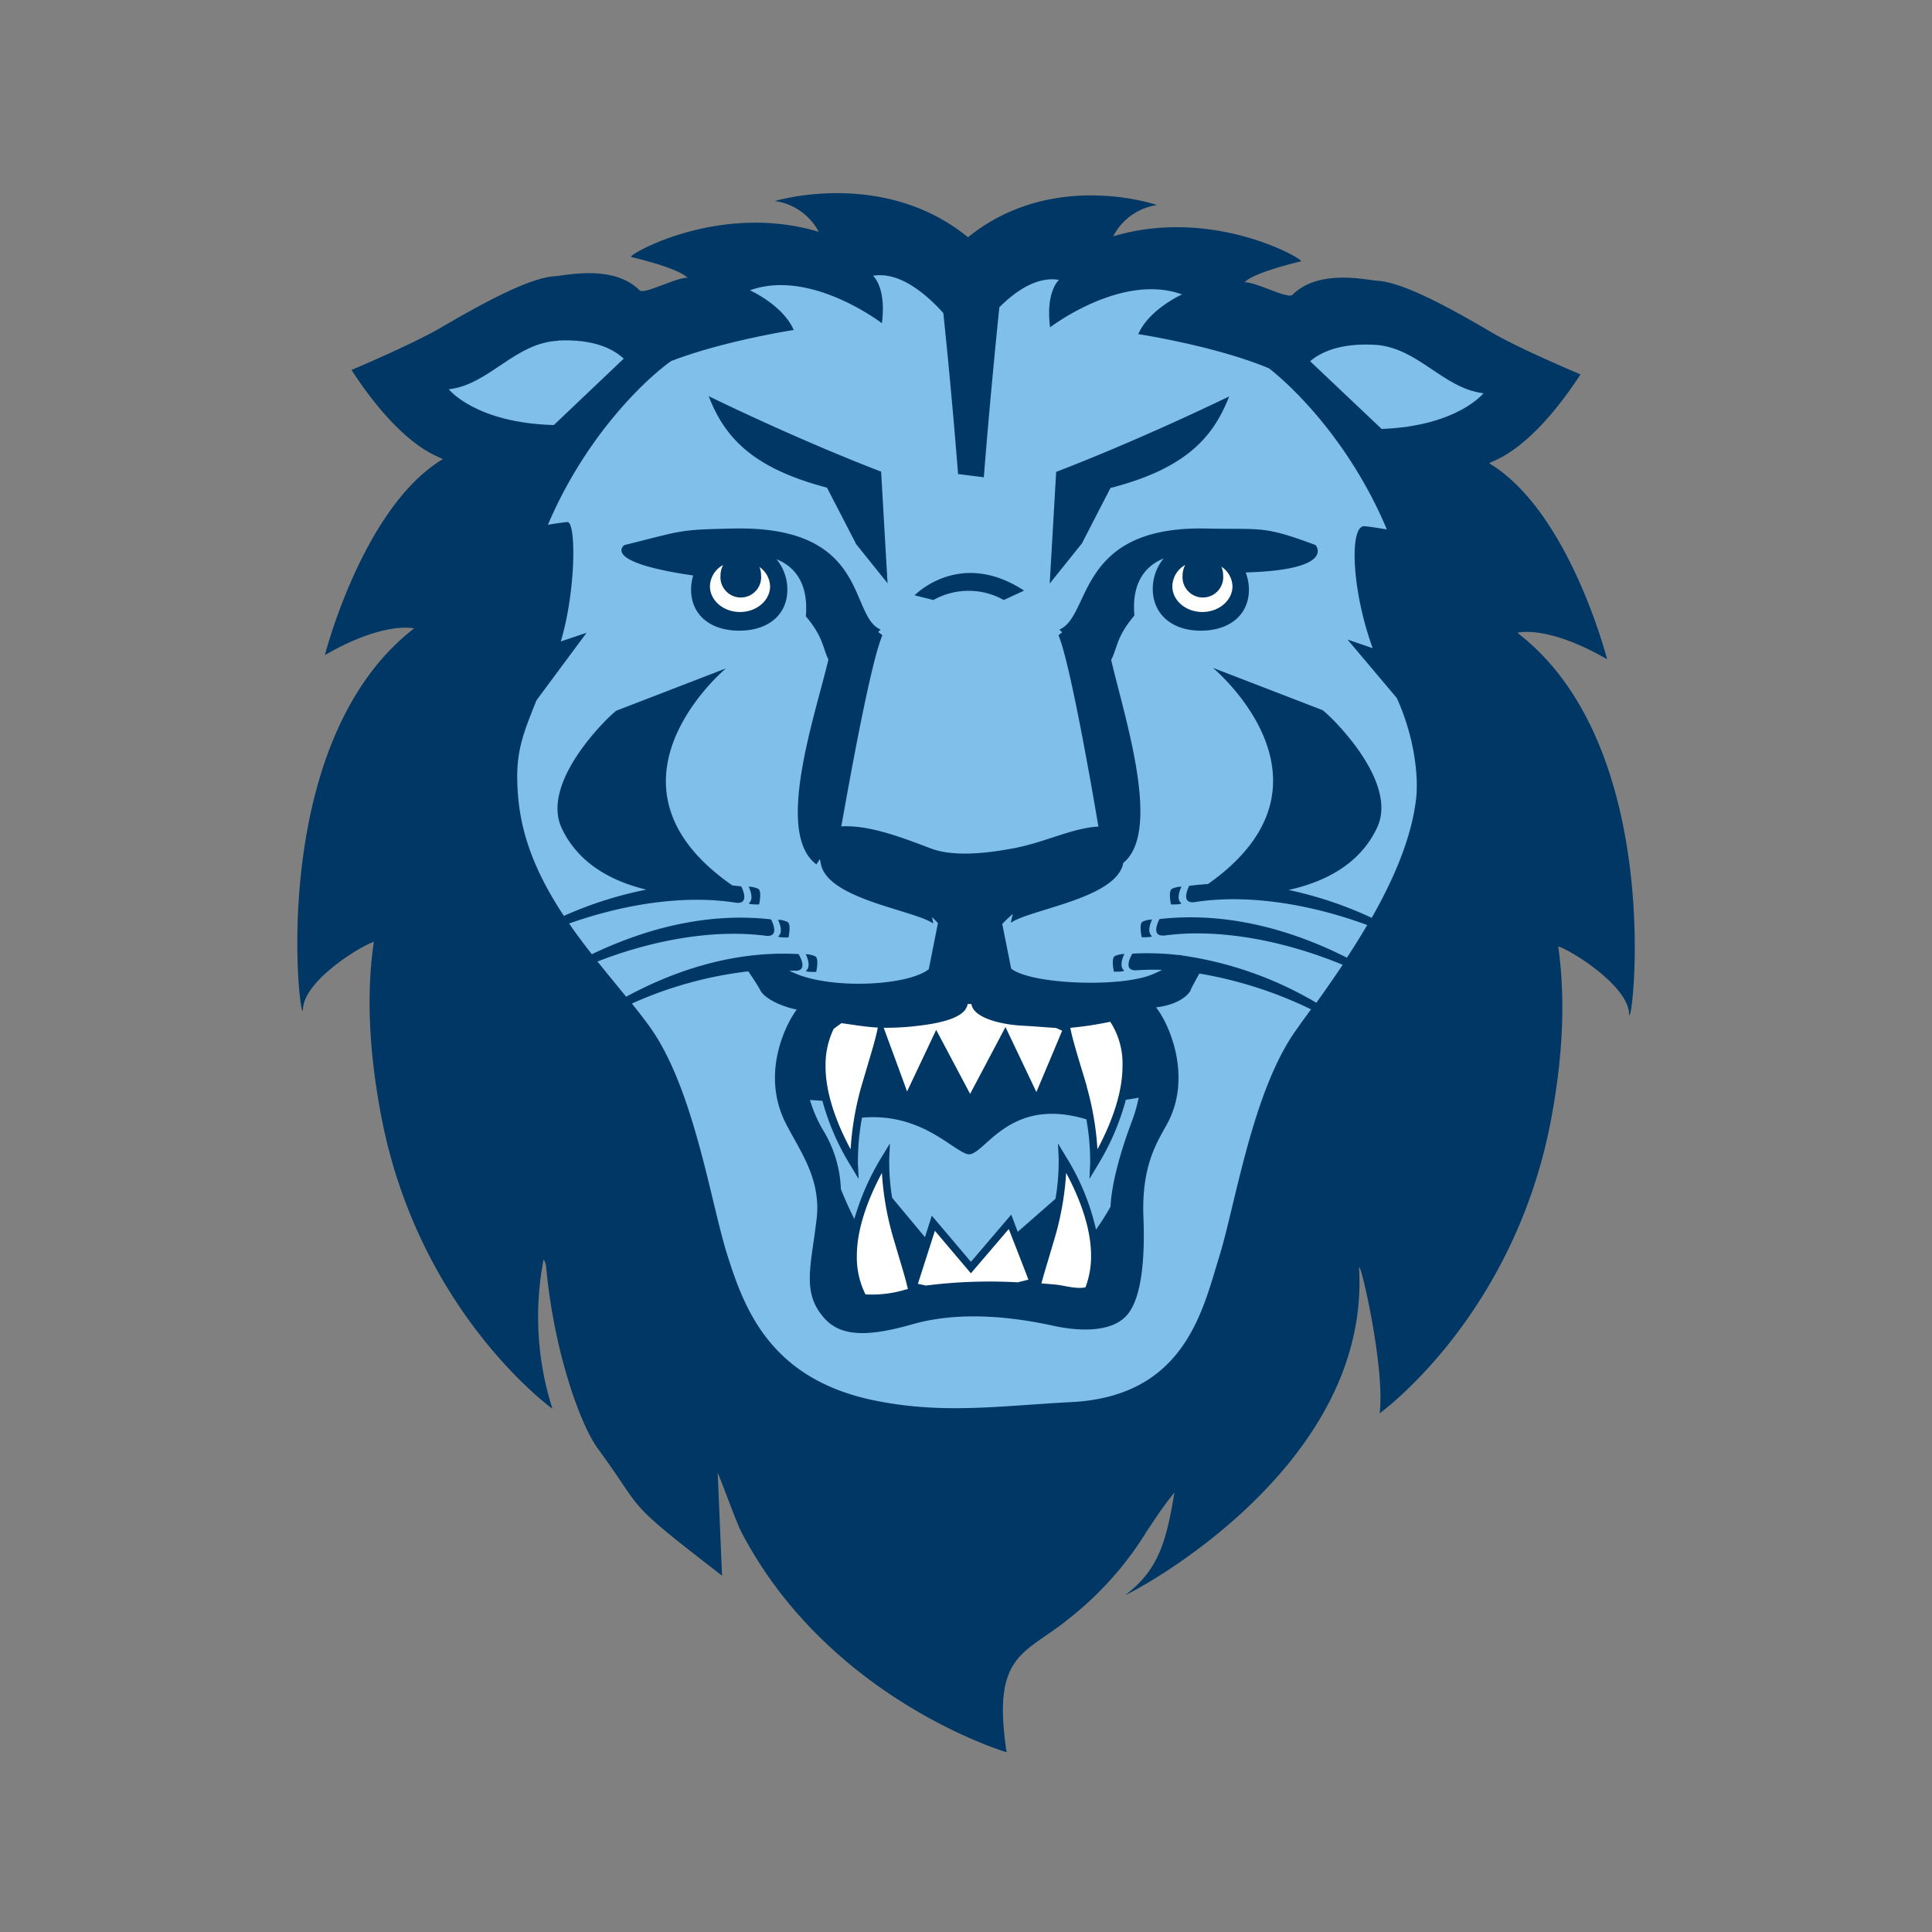
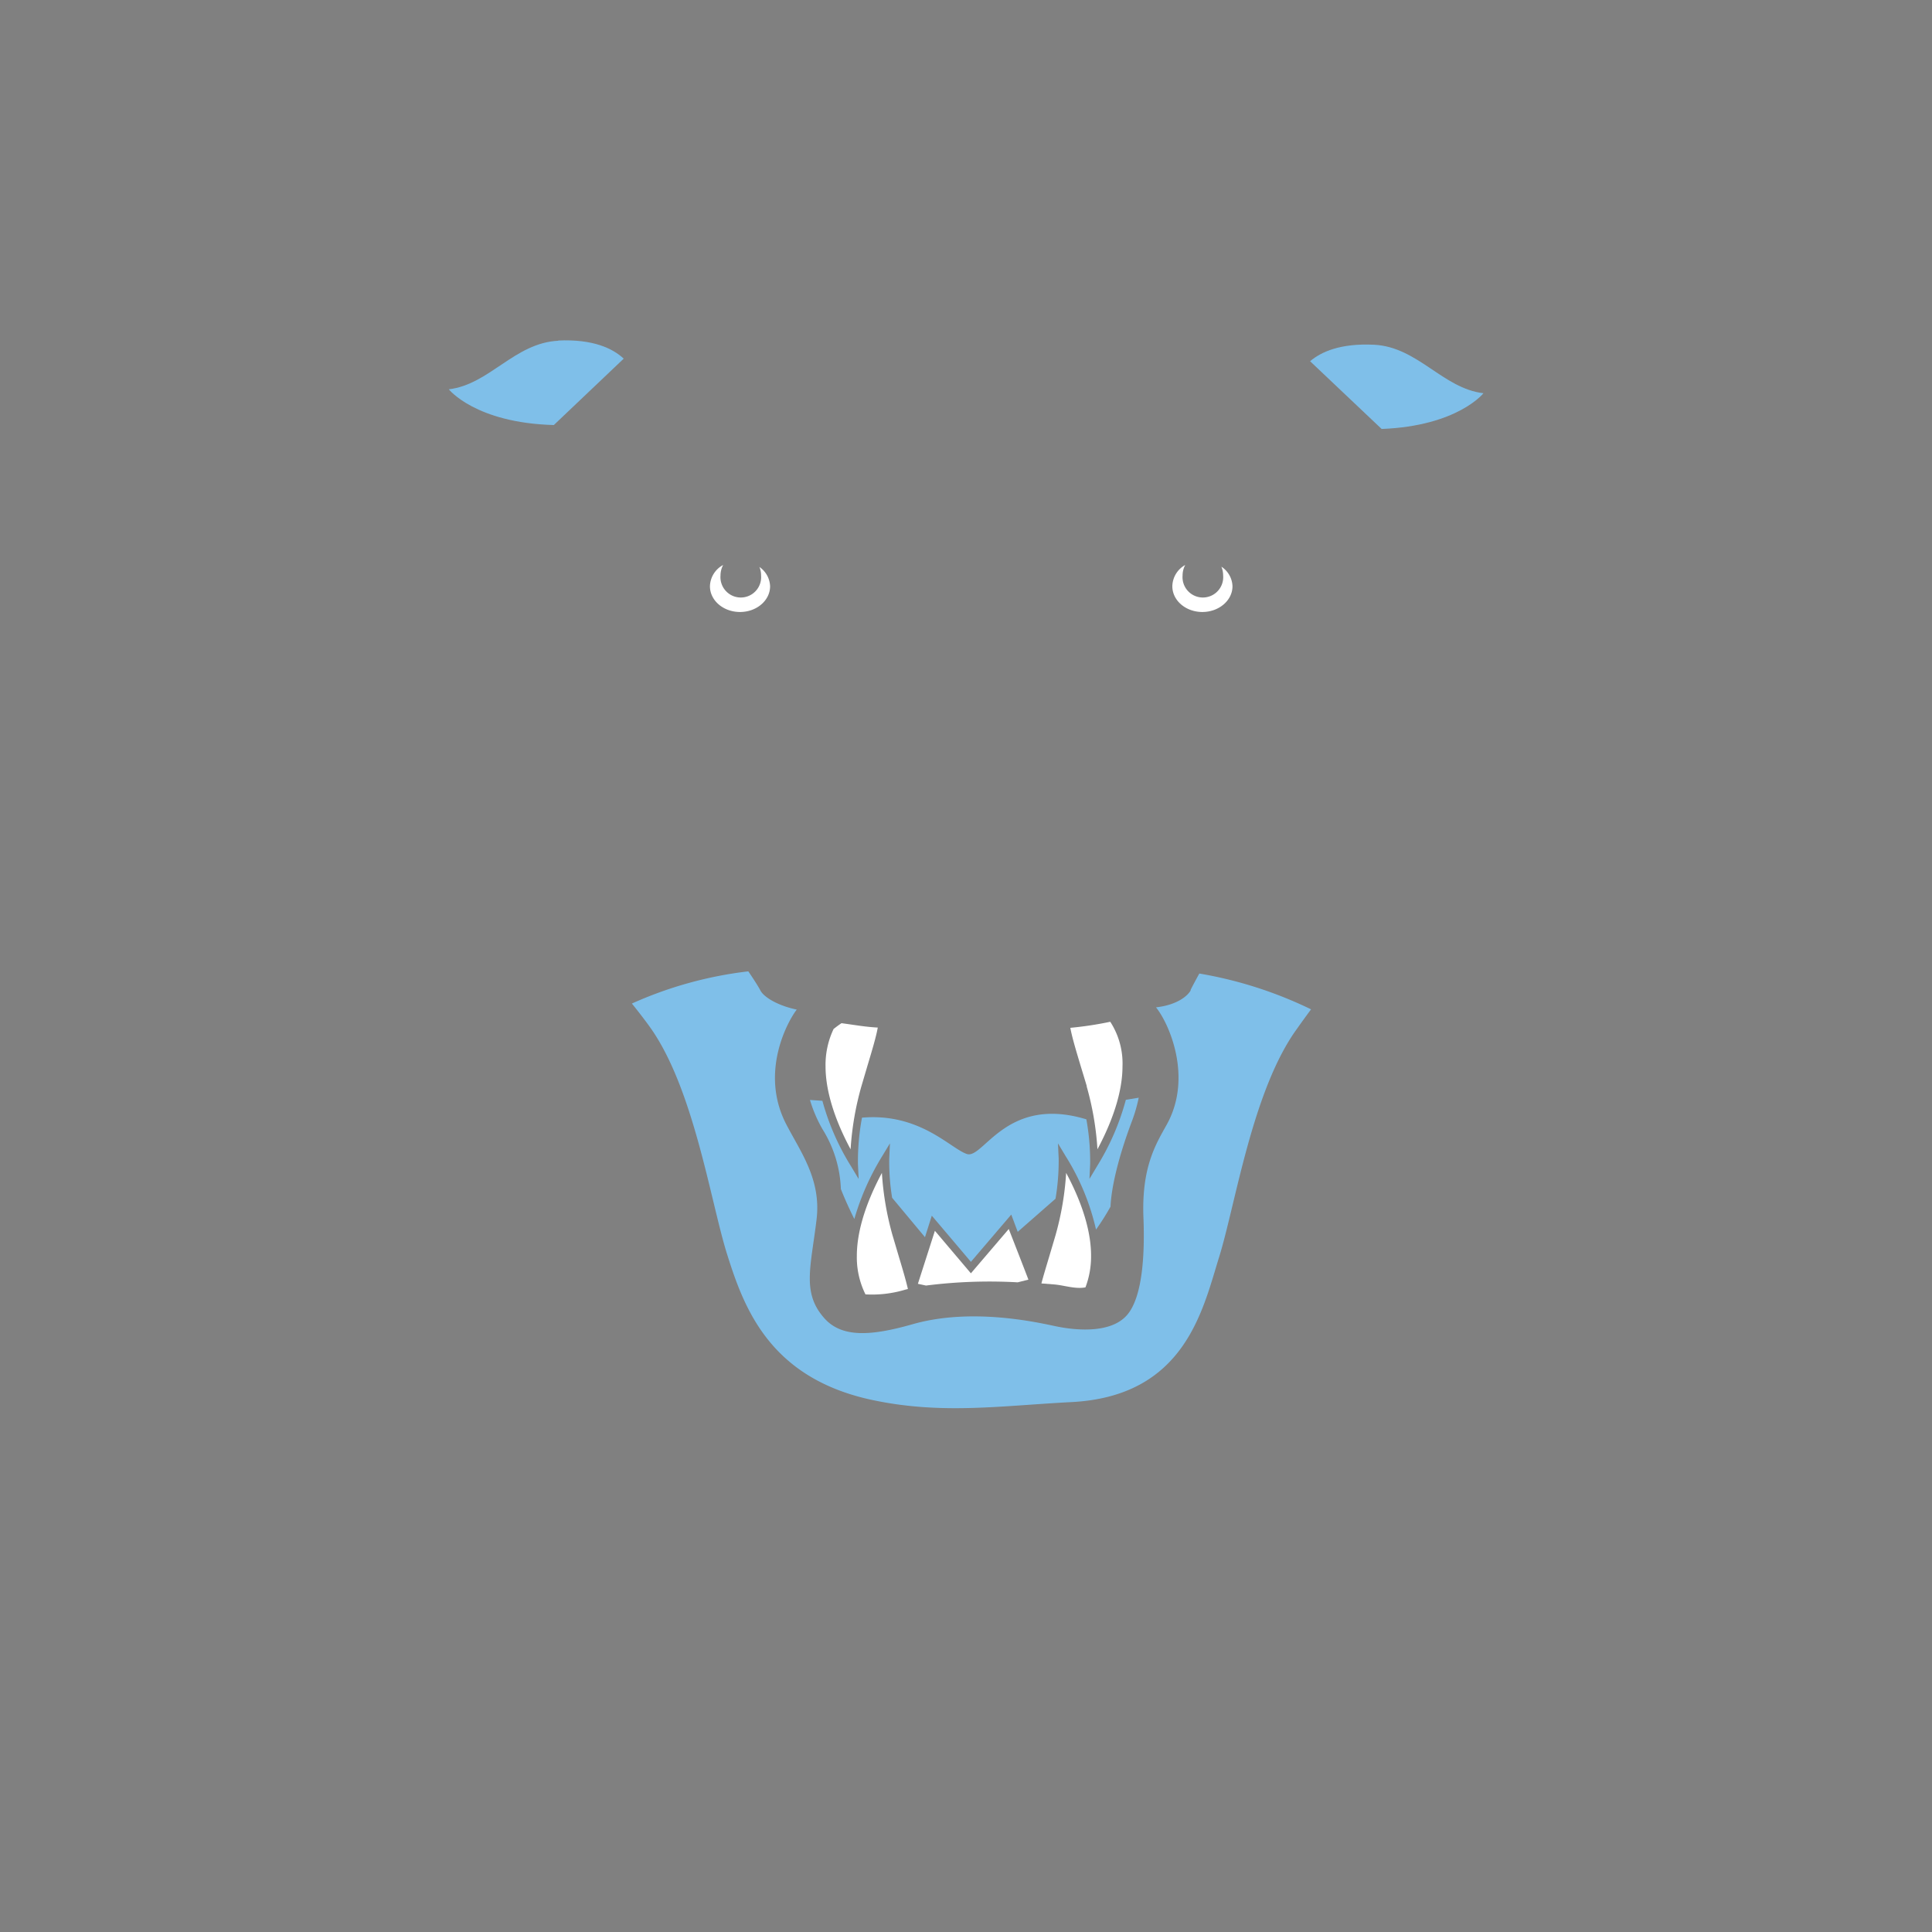
<svg xmlns="http://www.w3.org/2000/svg" viewBox="0 0 300 300">
  <rect x="0" y="0" width="300" height="300" fill="#808080" stroke="none" />
  <defs>
    <style>.cls-1{fill:none;}.cls-2{fill:#003764;}.cls-3{fill:#7fbfe9;}.cls-4{fill:#fff;}</style>
  </defs>
  <title>columbia-lions</title>
  <g id="Layer_2" data-name="Layer 2">
    <g id="Layer_78" data-name="Layer 78">
      <rect class="cls-1" width="300" height="300" />
-       <path class="cls-2" d="M235.7,98.24s4.62-1.22,13.85,4.13c0,0-5.83-22.84-18.22-30.38-.62-.37,5.34-.48,14.09-13.85,0,0-9.53-4-13.85-6.55-7-4.13-13.85-7.78-17.74-8-1.71-.11-9.07-1.87-13.12,2.18-.72.73-5.5-1.94-7.44-1.94,0,0,.72-1.3,8.74-3.25.72-.17-13.53-8.57-29.16-3.88a9.15,9.15,0,0,1,6.81-4.86s-16.17-5.65-29.35,5c-13.2-10.76-30-5.62-30-5.62A9.11,9.11,0,0,1,127.14,36c-15.62-4.69-29.86,3.72-29.15,3.9,8,1.93,8.75,3.23,8.75,3.23-1.94,0-6.72,2.67-7.45,1.94-4.05-4.05-11.41-2.29-13.12-2.18-3.89.24-10.69,3.89-17.74,8-4.33,2.54-13.85,6.56-13.85,6.56C63.33,70.86,69.3,71,68.67,71.35c-12.38,7.53-18.22,30.37-18.22,30.37,9.24-5.34,13.85-4.14,13.85-4.14-23.57,18.23-17.5,63.52-17.25,59.05s9.1-9.83,11-10.37c-1,6.76-1.05,15.55,1.16,27.13,5.84,30.46,26.57,45.36,26.57,45.36a47,47,0,0,1-1.37-23.2,3.19,3.19,0,0,1,.4,1.17c1.2,13.26,5.35,24.55,8,28.19,7.61,10.36,3.59,7.61,19.31,19.76l-.68-16c.59,1.33,2.94,7.79,3.64,9.15,13.61,26.13,41.23,34.27,41.23,34.27-2.35-15.39,2.81-15.17,9.55-20.65a51.78,51.78,0,0,0,12-13.32l0,0,.08-.14c1.29-1.95,2.61-4,4.43-6.23-1.23,7.28-2.33,11.93-7.59,15.89-.86.65,38-18.77,36.26-50.54-.16-2.91,4.11,15.07,3.19,22.36,0,0,20.73-14.9,26.57-45.37,2.21-11.57,2.11-20.36,1.16-27.13,1.89.54,10.74,6,11,10.38s6.32-40.82-17.25-59Z" />
-       <path class="cls-3" d="M180.9,145.25c-2.44.32-.85-2.54-.85-2.54,11-1.24,21.19,2,29.1,6,1.08-1.65,2.14-3.34,3.15-5.07-9.25-3.41-18.85-4.79-26.73-3.57-2.44.38-.91-2.52-.91-2.52,1-.13,2-.22,2.92-.28,22.28-15.72.76-33.57.76-33.57l17,6.56c.84.5,11.92,10.93,8.51,18.22-2.7,5.8-8.26,8.5-13.76,9.71A60.2,60.2,0,0,1,213,142.52c3.41-6,6.15-12.32,6.88-18.38.43-3.47-.23-9.74-3-15.77l-7.64-9.06,3.91,1.34c-3.33-9.18-3.63-19.17-1.25-18.94,1.09.11,2.27.3,3.45.5-5.32-12.68-13.6-21.31-18.27-25-8.29-3.49-20.33-5.33-20.33-5.33,1.7-3.89,6.8-6.16,6.8-6.16-9.4-3.42-20.49,5.11-20.49,5.11-.73-5.59,1.38-7.37,1.38-7.37-3.38-.57-6.69,1.69-9.26,4.25-1.51,14.66-2.41,26.4-2.41,26.4l-4-.5c-.8-10.13-1.66-19-2.29-25-2.78-3.08-6.85-6.47-10.92-5.79,0,0,2.11,1.78,1.38,7.37,0,0-11.09-8.53-20.49-5.11,0,0,5.1,2.27,6.8,6.16,0,0-10.86,1.67-19.05,4.83C99.83,59.21,90.81,68,85.08,81.49c1-.18,2.08-.33,3-.43,1.41-.13,1.37,10.62-1,18.54l4-1.34L83.3,108.75c-2.29,5.74-3.41,8.42-2.84,15,.59,7,3.49,13,7.1,18.47a59.79,59.79,0,0,1,12.8-4.08c-5.29-1.27-10.54-4-13.15-9.57-3.39-7.29,7.67-17.72,8.51-18.22l17-6.56s-21.62,18,1,33.7l1.38.15s1.53,2.9-.91,2.52c-7.61-1.19-16.85.07-25.82,3.24,1.13,1.65,2.32,3.23,3.53,4.77,7.72-3.69,17.43-6.59,27.82-5.41,0,0,1.59,2.86-.85,2.54-7.74-1-17.09.5-26.09,4,1.51,1.89,3,3.7,4.45,5.47,7.38-4,16.64-7.18,26.77-6.62,0,0,1.75,2.76-.7,2.58-.24,0-.49,0-.73,0a15.88,15.88,0,0,0,1.58.69c6.09,2.21,17,1.52,20.07-.92l1.42-7.16a11.66,11.66,0,0,0-.93-.93,9.91,9.91,0,0,1,.21,1c-2.91-2.08-16.18-3.73-17.43-9.13-.07-.32-.12-.61-.17-.89l-.55.83c-6.48-4.8-.33-22.66,1.87-31.8-.9-1.81-.77-3.48-3.51-6.72.44-5.16-1.76-7.74-4.55-8.86a7.42,7.42,0,0,1,1.68,4.71c0,3.88-2.93,6.38-7.47,6.38s-7.48-2.5-7.48-6.38a7.54,7.54,0,0,1,.33-2.19c-14.5-2.1-10.69-4.72-10.69-4.72,9.37-2.32,8.29-2.39,17-2.57,21.16-.44,17.81,13.59,22.79,15.69l-.38.38c.41.29.66.5.66.5-2.06,4.73-6,27.68-6.39,29.68,4.23-.23,9,1.56,13.87,3.41,4.11,1.58,10.32.46,12.83,0,4.83-.88,9.22-3.19,13.23-3.38-.3-1.79-4.21-25-6.2-29.71,0,0,.21-.18.57-.45l-.43-.43c5-2.1,2.56-16.13,22.79-15.69,8.72.19,8.72-.52,17,2.57,0,0,3.27,3.84-10.86,4.25a7.35,7.35,0,0,1,.5,2.66c0,3.88-2.94,6.38-7.48,6.38S179,95.31,179,91.43a7.43,7.43,0,0,1,1.69-4.71c-2.79,1.12-5,3.7-4.54,8.86-2.84,3.33-2.61,5-3.61,6.89,2.14,9.14,7.9,26.68,1.85,31.55l0,.14c-1.24,5.4-14.52,7.05-17.42,9.13a9.8,9.8,0,0,1,.32-1.38,17.74,17.74,0,0,0-1.66,1.57l1.38,6.92c3,2.44,16.89,3,21.88.92.57-.24,1.08-.47,1.55-.72a35.79,35.79,0,0,0-3.89.06c-2.46.18-.71-2.58-.71-2.58a42.71,42.71,0,0,1,7.27.23l0-.05.47.11a56.62,56.62,0,0,1,20.82,7.34c1.34-1.87,2.72-3.84,4.09-5.9-9.44-3.89-19.38-5.63-27.55-4.56Zm-54.32,3.24c.65.33.16,2.43.16,2.43s-1.86.05-1.54-.22c.85-.73-.08-2.53-.08-2.53a3.8,3.8,0,0,1,1.46.32Zm-4.32-5.34c.65.32.17,2.42.17,2.42s-1.86.05-1.54-.22c.85-.72-.08-2.53-.08-2.53a3.64,3.64,0,0,1,1.45.33ZM117.71,138c.65.33.16,2.44.16,2.44s-1.86.05-1.54-.24c.85-.71-.08-2.52-.08-2.52a3.8,3.8,0,0,1,1.46.32Zm15.16-53.66-4.46-8.62c-11.45-3-15.87-7.72-18.36-14.2,15.44,7.48,26.77,11.71,26.77,11.71l1,17.34-5-6.23Zm23,8.83a11.17,11.17,0,0,0-10.93,0l-2.92-.73s7-7.29,17-.73l-3.16,1.46Zm16.59-17.45L168,84.38l-5,6.23,1-17.34S175.41,69,190.86,61.56C188.37,68,184,72.78,172.49,75.76ZM182,138a3.8,3.8,0,0,1,1.46-.32s-.94,1.81-.08,2.52c.32.29-1.55.24-1.55.24s-.47-2.11.17-2.44Zm-7.49,12.66c.32.27-1.54.22-1.54.22s-.49-2.1.16-2.43a3.8,3.8,0,0,1,1.46-.32s-.93,1.8-.08,2.53Zm4.31-5.35c.32.27-1.53.22-1.53.22s-.49-2.1.15-2.42a3.7,3.7,0,0,1,1.46-.33s-.93,1.81-.08,2.53Z" />
      <path class="cls-3" d="M170.37,181.06l-1.2,2,.11-2.34a36.8,36.8,0,0,0-.59-6.91c-12.47-3.79-16,6.24-18.56,5.38s-7.3-6.42-16.28-5.64a36.86,36.86,0,0,0-.63,7.17l.11,2.35-1.2-2a38.21,38.21,0,0,1-4.43-10.14l-1.93-.13a21.38,21.38,0,0,0,1.94,4.53,18.78,18.78,0,0,1,2.86,9.3c.7,1.79,1.54,3.55,2.09,4.66a39.34,39.34,0,0,1,4.32-9.75l1.21-2-.11,2.35a34.33,34.33,0,0,0,.45,6.1l5.1,6.12,1.06-3.34s5.31,6.26,6.07,7.17l6.27-7.34,1,2.68,5.87-5.14a35.29,35.29,0,0,0,.49-6.25l-.11-2.35,1.2,2a36.64,36.64,0,0,1,4.71,11.39,38.75,38.75,0,0,0,2.25-3.56c.12-2.84,1.13-7.42,3.26-13.1a24.23,24.23,0,0,0,1.12-3.82l-2,.33a38.32,38.32,0,0,1-4.46,10.29Z" />
      <path class="cls-3" d="M184.9,153.76c-.4.79-2,2.28-5.4,2.66,2,2.44,5.73,10.8,1.71,18.14-1.69,3.05-4,6.64-3.65,14.68.18,4.83,0,12.08-2.59,15s-8.16,2.31-11.09,1.69-13.08-2.91-22.19-.3c-6.36,1.81-10.94,2.14-13.67-.92-3.53-3.95-2.12-7.91-1.23-15.3.77-6.23-2.46-10.5-4.7-14.83-4.22-8.14.34-16.17,1.63-17.81-2.92-.61-5.12-1.92-5.66-3-.31-.61-1.14-1.88-1.86-2.94a61.29,61.29,0,0,0-18.08,5c.95,1.18,1.85,2.34,2.67,3.47,6.93,9.51,9.53,27.26,12.12,35.48s6.5,19,22.08,22.51c11,2.44,20.29,1,31.31.43,17.69-.87,20.44-14.28,23-22.51s5.19-26,12.11-35.48c.7-1,1.43-2,2.17-3a64.1,64.1,0,0,0-17.35-5.56c-.52.94-1.09,2-1.37,2.58Z" />
      <path class="cls-3" d="M213.35,53.53c6.8.33,10.69,6.8,17,7.53,0,0-4,5.09-15.81,5.55L203.43,56.09c1.72-1.46,4.72-2.81,9.92-2.56Z" />
      <path class="cls-3" d="M86.65,52.88c5.49-.26,8.54,1.26,10.2,2.81L86,66c-12.19-.33-16.31-5.55-16.31-5.55,6.31-.74,10.2-7.21,17-7.54Z" />
      <path class="cls-4" d="M132.08,178.46a46.21,46.21,0,0,1,1.68-9.79l1-3.39c.66-2.2,1.29-4.3,1.54-5.72-1.91-.1-3.47-.39-5.63-.68-.44.29-.85.6-1.23.9a13,13,0,0,0-1.25,5.82c0,3.17,1,7.47,3.89,12.86Z" />
      <path class="cls-4" d="M168.73,168.67a45.56,45.56,0,0,1,1.68,9.79c2.88-5.39,3.89-9.69,3.89-12.86a11.91,11.91,0,0,0-1.9-6.94,54.62,54.62,0,0,1-6.2.94c.26,1.44.9,3.56,1.56,5.77l1,3.3Z" />
      <path class="cls-4" d="M138.62,191.92a46.21,46.21,0,0,1-1.68-9.79c-2.88,5.39-3.89,9.68-3.89,12.86a12.89,12.89,0,0,0,1.34,6,17.89,17.89,0,0,0,6.24-.75l.35-.08c-.31-1.35-.82-3.08-1.36-4.87l-1-3.38Z" />
      <path class="cls-4" d="M165.55,182.13a45.56,45.56,0,0,1-1.68,9.79l-1,3.37c-.43,1.44-.86,2.85-1.16,4l2,.16c1.51.12,3.28.76,4.84.45a13.53,13.53,0,0,0,.87-4.95c0-3.18-1-7.48-3.89-12.86Z" />
-       <path class="cls-4" d="M145.38,159.94l5.26,9.92,5.49-10.38,4.8,10.09c.77-1.83,3.66-8.68,4-9.52l-.94-.43c-1.25-.06-2.72-.22-5.25-.35-3.39-.19-7.6-1.22-7.9-3.37h-.59c-.3,2.15-4.25,3-7.9,3.41a39.68,39.68,0,0,1-5.13.28c.57,1.56,2.95,8,3.63,9.89l4.51-9.54Z" />
      <path class="cls-4" d="M156.64,190.84l-5.88,6.88-5.59-6.6-2.64,8.23,1.26.27a78.1,78.1,0,0,1,14.24-.5l1.66-.42c-.37-1-2.51-6.48-3.05-7.86Z" />
      <path class="cls-4" d="M117.91,88a3.45,3.45,0,0,1,.27,1.37,3.16,3.16,0,1,1-6.3,0,3.47,3.47,0,0,1,.41-1.64,3.86,3.86,0,0,0-2.05,3.3c0,2.22,2.09,4,4.67,4s4.67-1.79,4.67-4a3.8,3.8,0,0,0-1.67-3Z" />
      <path class="cls-4" d="M189.66,88a3.64,3.64,0,0,1,.27,1.37,3.16,3.16,0,1,1-6.3,0,3.47,3.47,0,0,1,.41-1.64,3.86,3.86,0,0,0-2,3.3c0,2.22,2.09,4,4.66,4s4.68-1.79,4.68-4a3.77,3.77,0,0,0-1.67-3Z" />
    </g>
  </g>
</svg>